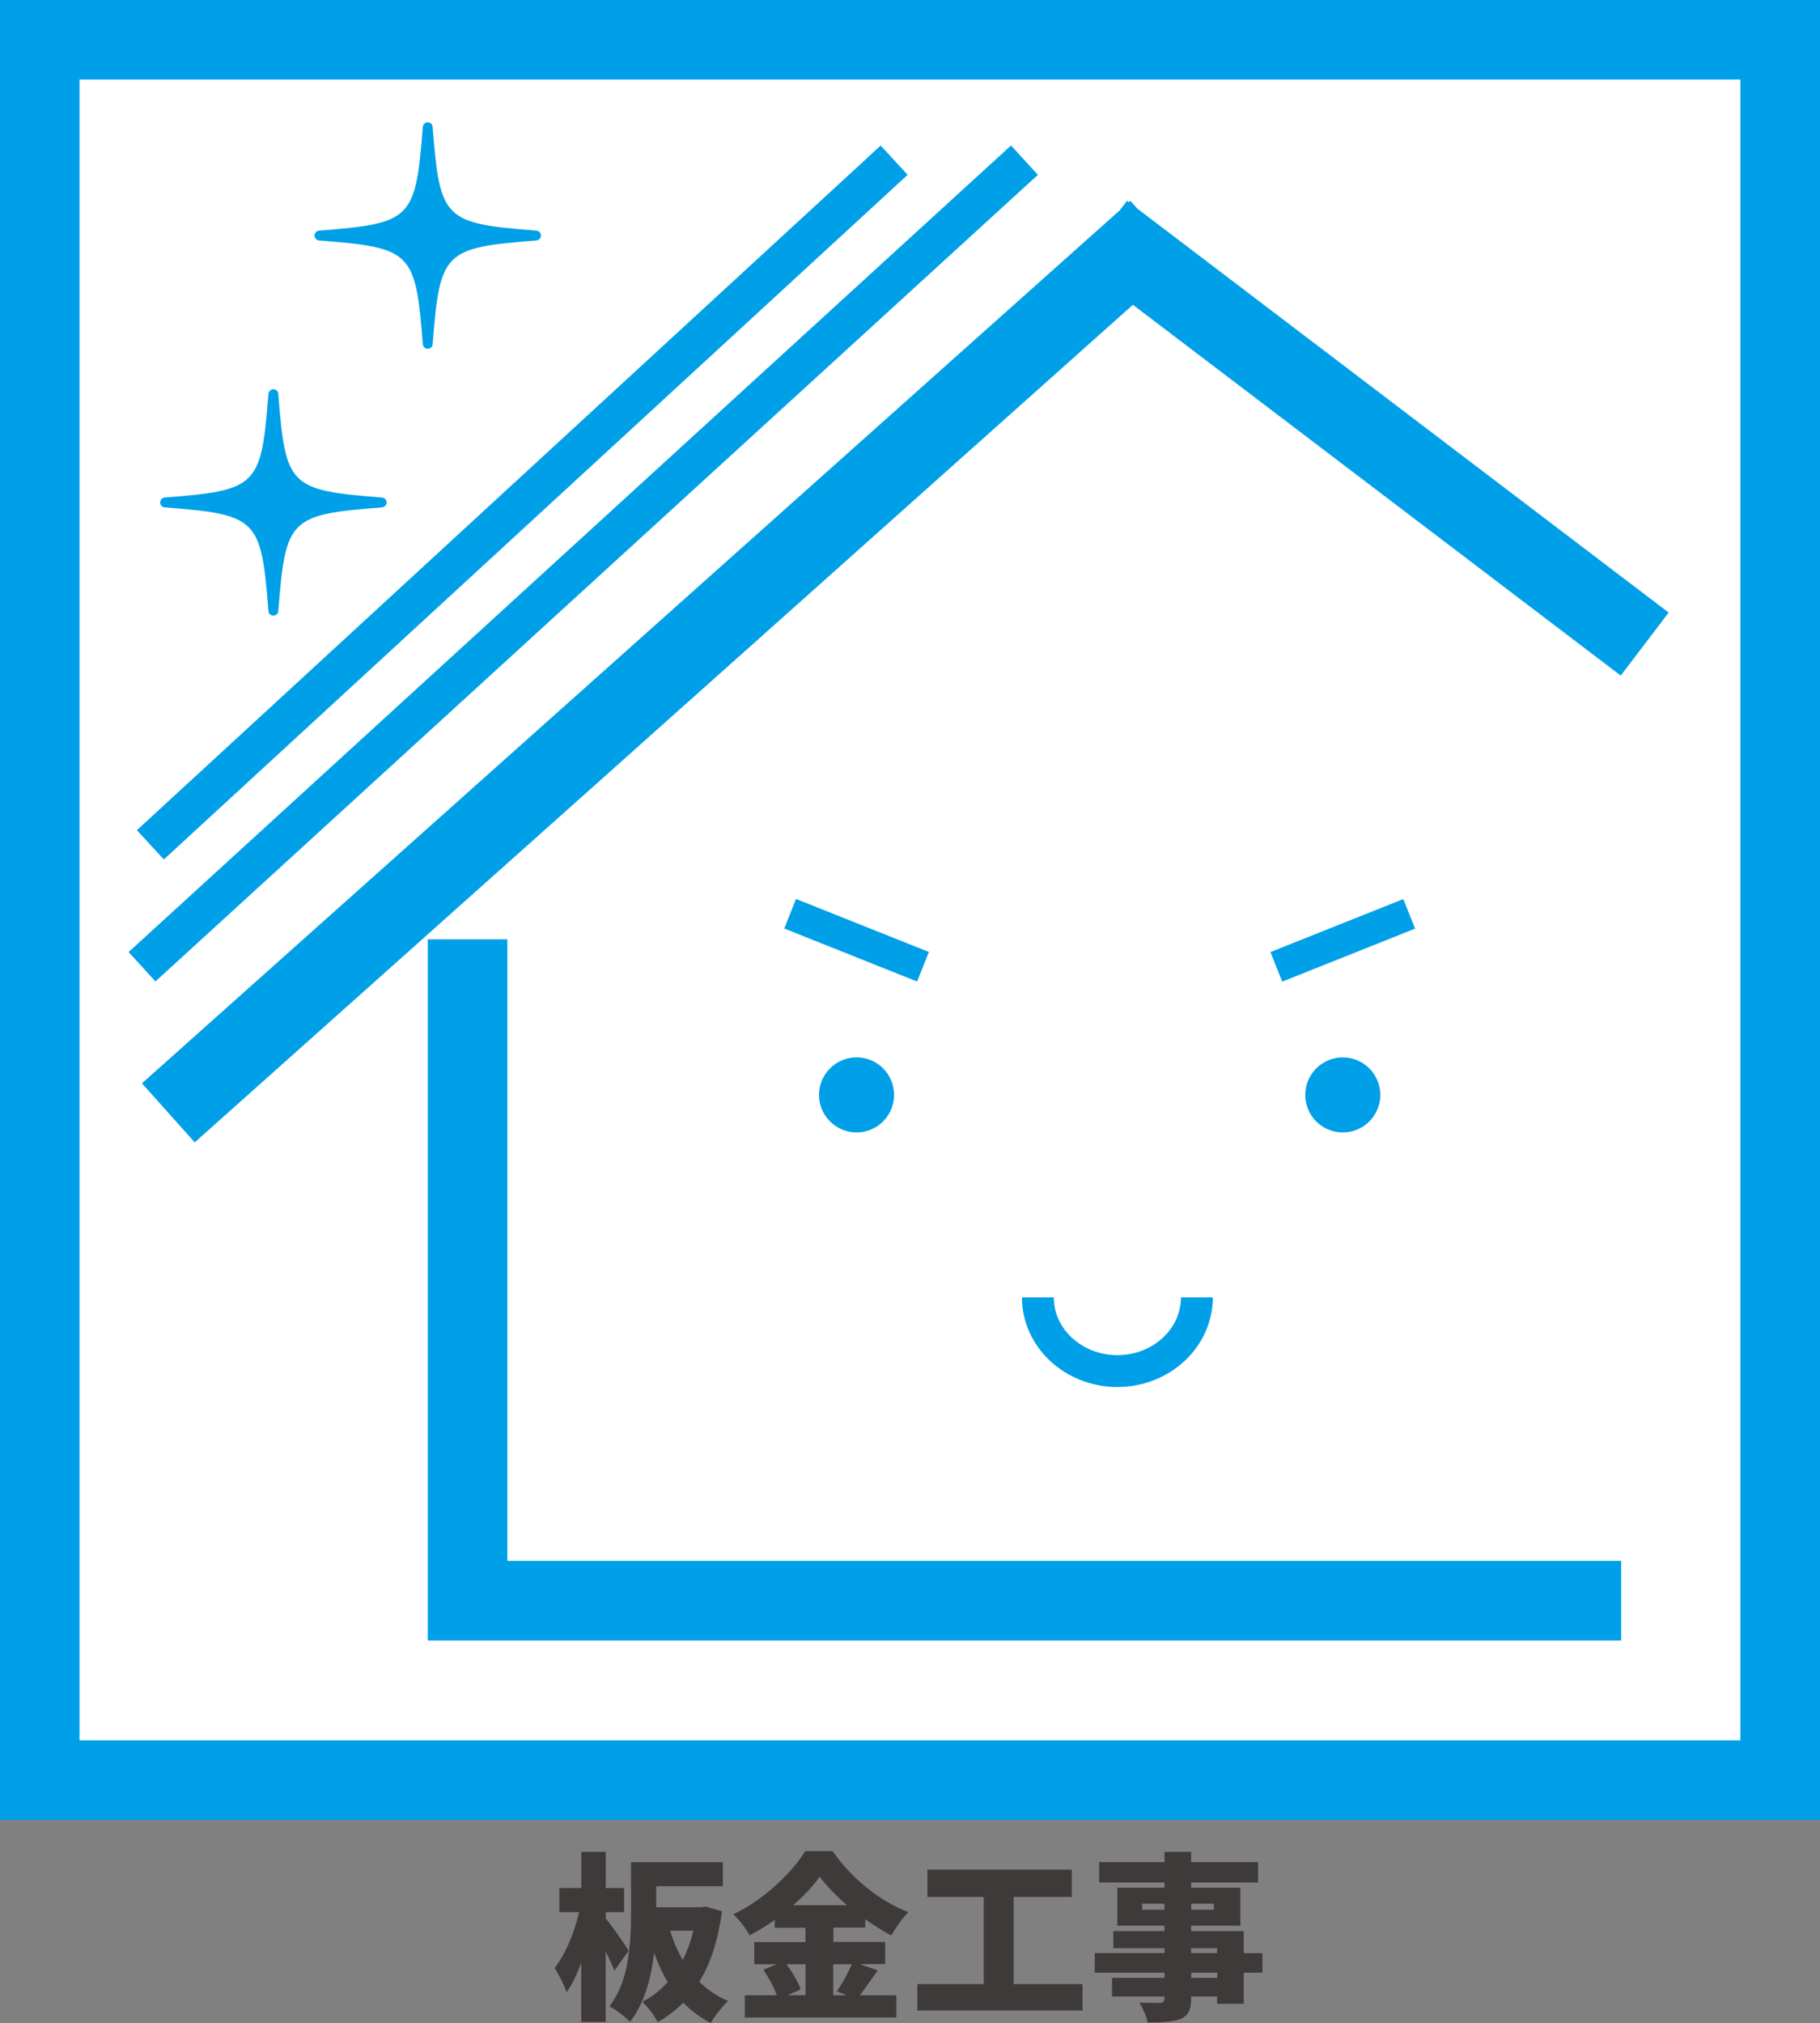
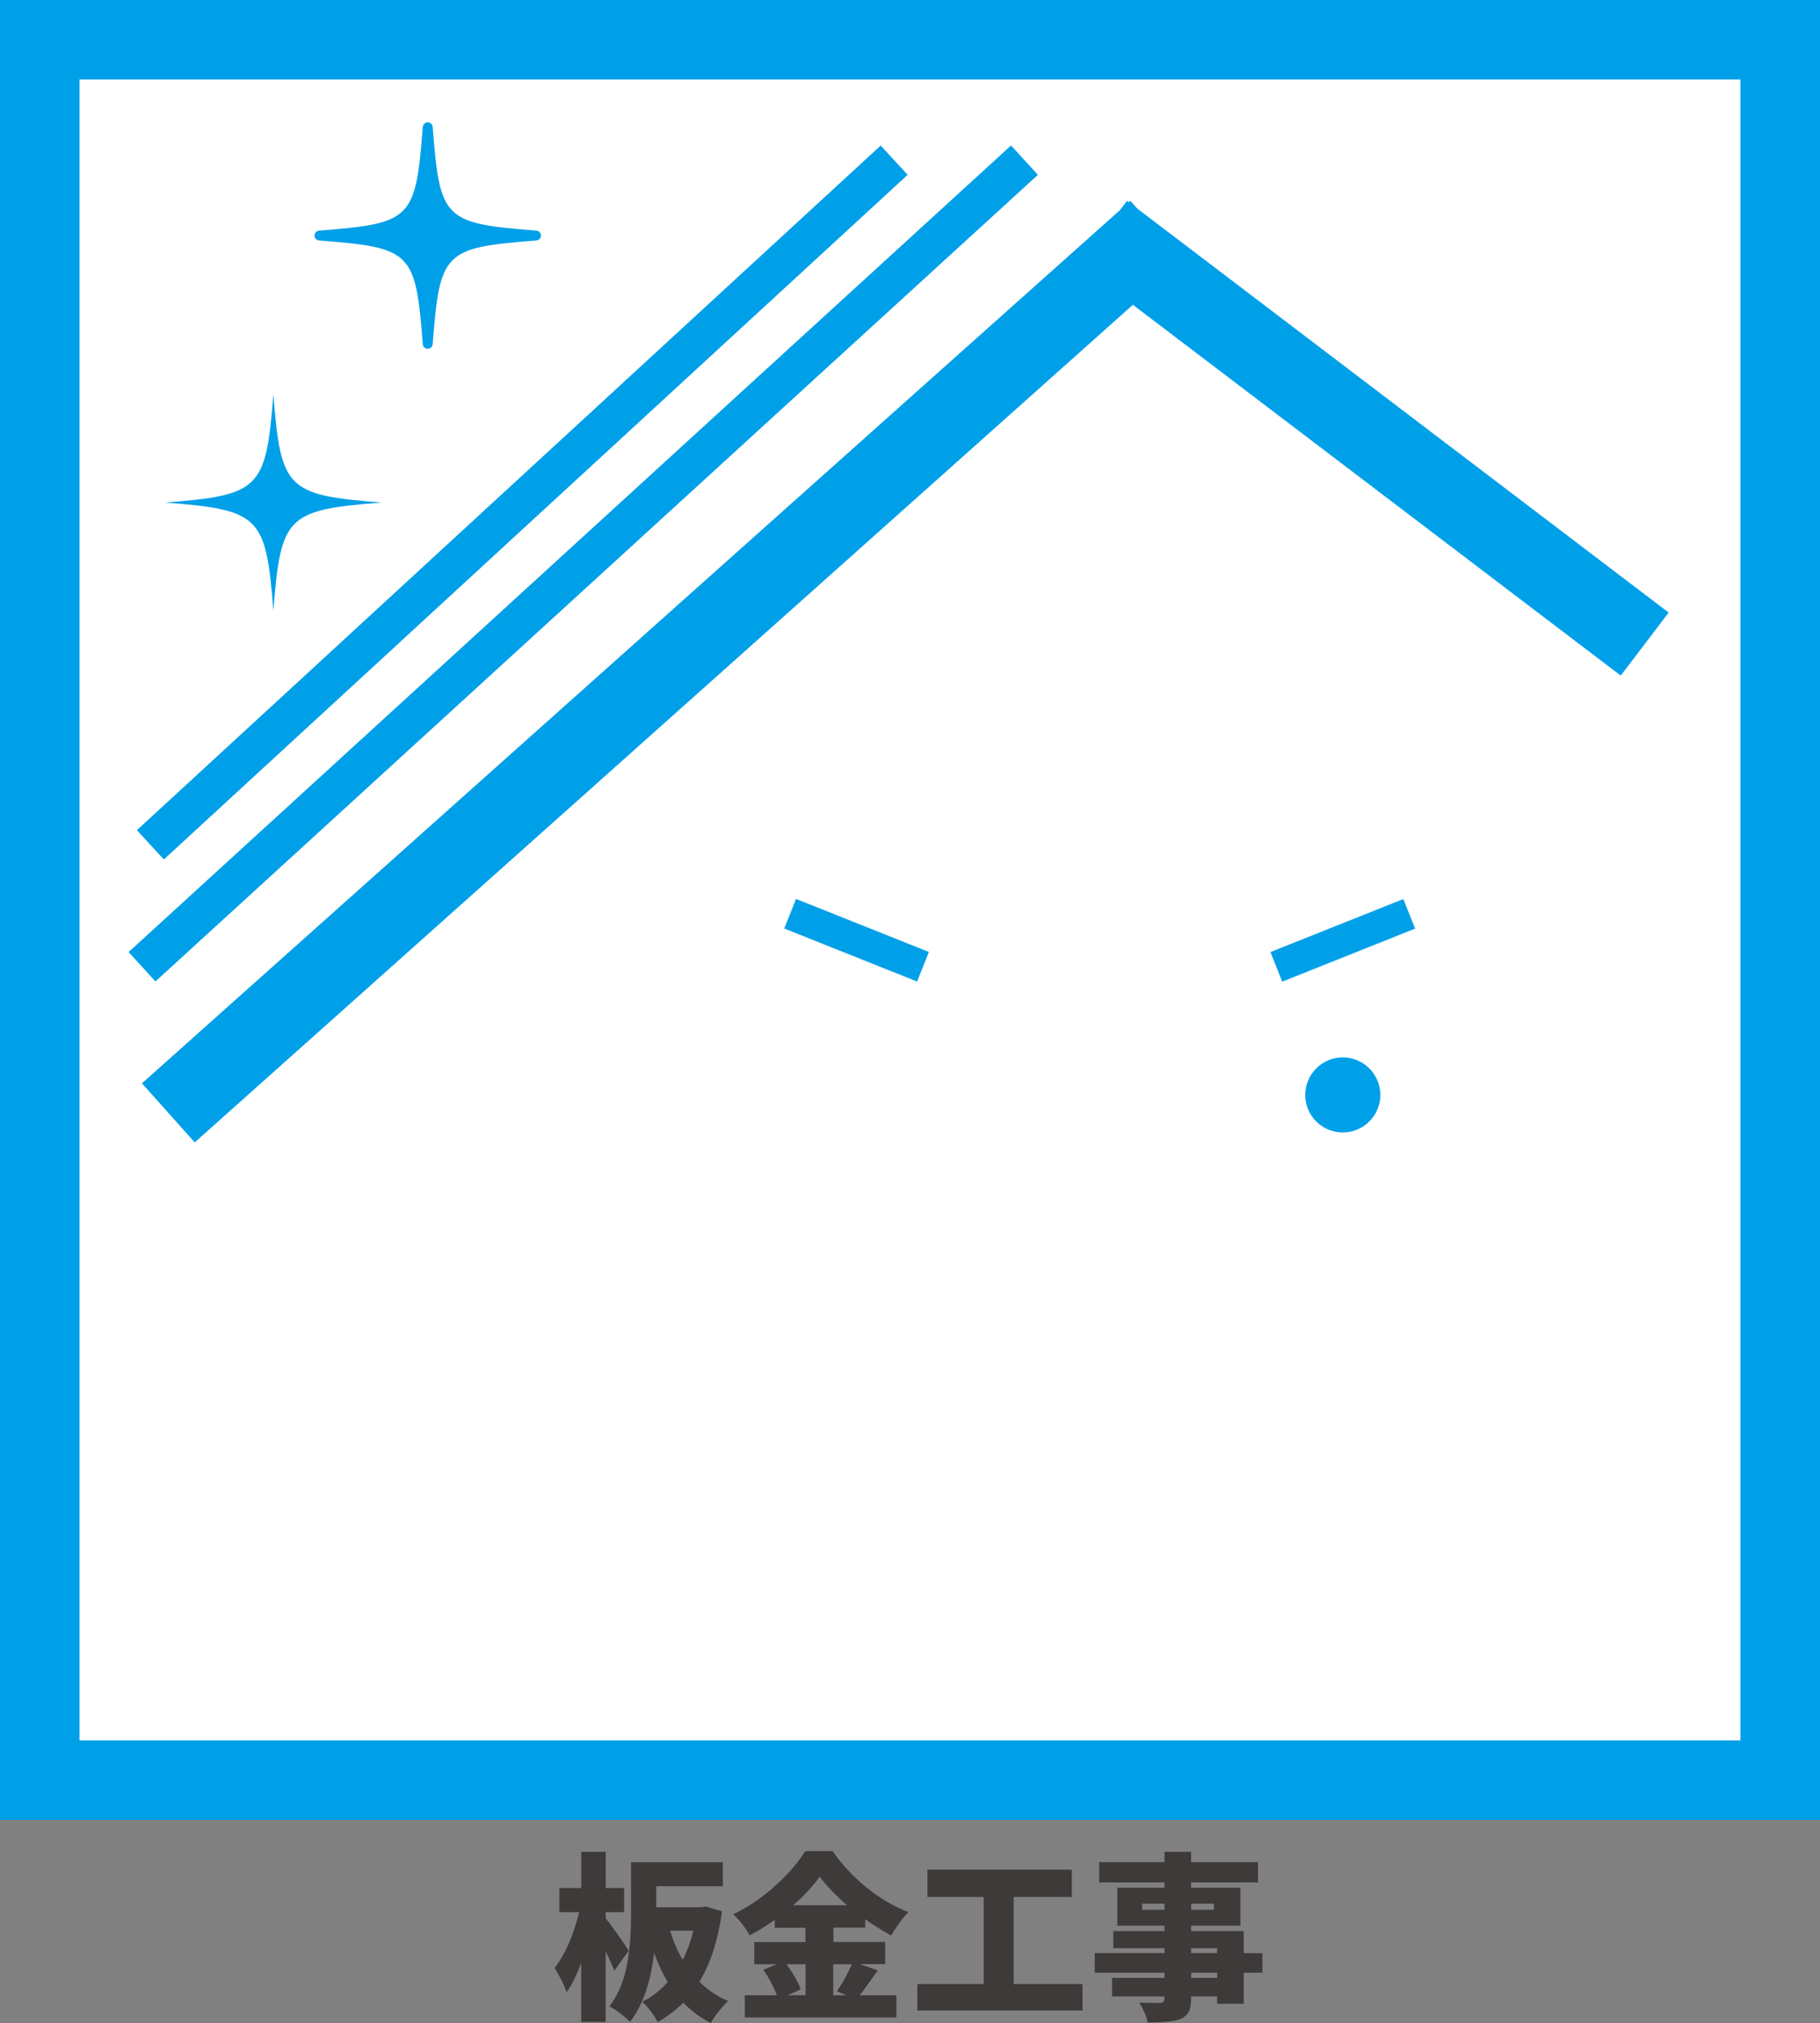
<svg xmlns="http://www.w3.org/2000/svg" id="_レイヤー_2" data-name="レイヤー_2" viewBox="0 0 228.62 254.14">
  <rect x="0" y="0" width="228.62" height="254.14" fill="#808080" stroke="none" />
  <defs>
    <style>      .cls-1 {        fill: #fff;      }      .cls-2 {        fill: #3e3a39;      }      .cls-3 {        fill: #00a0e9;      }    </style>
  </defs>
  <g id="_レイヤー_1-2" data-name="レイヤー_1">
    <g>
      <g>
        <g>
          <rect class="cls-1" x="5" y="5" width="218.63" height="218.63" />
          <path class="cls-3" d="M228.62,228.62H0V0h228.62v228.62ZM9.99,218.63h208.63V9.99H9.99v208.63Z" />
        </g>
        <polygon class="cls-3" points="209.61 76.95 142.88 26.22 141.99 25.23 141.8 25.4 141.57 25.23 140.68 26.4 17.83 136.09 24.46 143.51 142.31 38.29 203.59 84.87 209.61 76.95" />
-         <polygon class="cls-3" points="63.73 196.08 63.73 118 53.73 118 53.73 196.08 53.73 206.08 63.73 206.08 203.64 206.08 203.64 196.08 63.73 196.08" />
-         <path class="cls-3" d="M112.31,137.55c0,2.6-2.11,4.71-4.71,4.71s-4.72-2.11-4.72-4.71,2.11-4.72,4.72-4.72,4.71,2.11,4.71,4.72Z" />
        <path class="cls-3" d="M173.39,137.55c0,2.6-2.11,4.71-4.72,4.71s-4.71-2.11-4.71-4.71,2.11-4.72,4.71-4.72,4.72,2.11,4.72,4.72Z" />
        <rect class="cls-3" x="105.6" y="109.13" width="4" height="17.97" transform="translate(-41.99 174.26) rotate(-68.24)" />
        <rect class="cls-3" x="159.69" y="116.11" width="17.97" height="4" transform="translate(-31.76 70.93) rotate(-21.75)" />
-         <path class="cls-3" d="M140.36,174.24c-6.61,0-11.99-5.05-11.99-11.26h4c0,4,3.59,7.26,7.99,7.26s7.99-3.26,7.99-7.26h4c0,6.21-5.38,11.26-11.99,11.26Z" />
        <g>
          <path class="cls-3" d="M67.33,29.6c-11.91.93-12.66,1.68-13.59,13.59-.93-11.91-1.68-12.66-13.59-13.59,11.91-.93,12.66-1.68,13.59-13.59.93,11.91,1.68,12.66,13.59,13.59Z" />
          <path class="cls-3" d="M53.73,43.81c-.33,0-.6-.25-.62-.58-.91-11.63-1.39-12.11-13.02-13.02-.33-.02-.58-.3-.58-.62s.25-.6.58-.62c11.63-.91,12.11-1.39,13.02-13.02.02-.33.3-.58.62-.58s.6.25.62.58c.91,11.63,1.39,12.11,13.02,13.02.33.02.58.3.58.62s-.25.6-.58.62c-11.63.91-12.11,1.39-13.02,13.02-.02.33-.3.58-.62.58ZM45.97,29.6c5.2.86,6.91,2.57,7.77,7.77.86-5.2,2.57-6.91,7.77-7.77-5.2-.86-6.91-2.57-7.77-7.77-.86,5.2-2.57,6.91-7.77,7.77Z" />
        </g>
        <g>
-           <path class="cls-3" d="M47.93,63.13c-11.91.93-12.66,1.68-13.59,13.59-.93-11.91-1.68-12.66-13.59-13.59,11.91-.93,12.66-1.68,13.59-13.59.93,11.91,1.68,12.66,13.59,13.59Z" />
-           <path class="cls-3" d="M34.34,77.34c-.33,0-.6-.25-.62-.58-.91-11.63-1.39-12.11-13.02-13.02-.33-.02-.58-.3-.58-.62s.25-.6.58-.62c11.63-.91,12.11-1.39,13.02-13.02.03-.33.3-.58.62-.58h0c.33,0,.6.25.62.58.9,11.63,1.39,12.11,13.02,13.02.33.02.58.3.58.62s-.25.6-.58.62c-11.63.91-12.11,1.39-13.02,13.02-.02.33-.3.58-.62.58ZM26.57,63.13c5.2.86,6.91,2.57,7.77,7.77.86-5.2,2.57-6.91,7.77-7.77-5.2-.86-6.91-2.57-7.77-7.77-.86,5.2-2.57,6.91-7.77,7.77Z" />
+           <path class="cls-3" d="M47.93,63.13c-11.91.93-12.66,1.68-13.59,13.59-.93-11.91-1.68-12.66-13.59-13.59,11.91-.93,12.66-1.68,13.59-13.59.93,11.91,1.68,12.66,13.59,13.59" />
        </g>
        <rect class="cls-3" x="-1.83" y="68.29" width="150.18" height="5" transform="translate(-28.57 67.96) rotate(-42.43)" />
        <rect class="cls-3" x="2.11" y="60.63" width="126.99" height="5" transform="translate(-25.42 61.11) rotate(-42.63)" />
      </g>
      <g>
        <path class="cls-2" d="M78.96,245.07l-1.78,2.48c-.15-.38-.51-1.19-1.1-2.42v8.87h-3.07v-7.44c-.61,1.64-1.23,2.88-1.84,3.71-.23-.75-.73-1.76-1.49-3.05,1.33-1.76,2.36-4.09,3.07-7.01h-2.48v-3.03h2.75v-4.55h3.07v4.55h2.31v3.03h-2.31v.79c.32.38.83,1.07,1.54,2.06.7,1,1.15,1.66,1.34,2ZM88.66,239.51l2.04.59c-.51,3.66-1.46,6.61-2.85,8.85,1.04,1.04,2.25,1.84,3.62,2.42-.35.31-.74.74-1.17,1.28-.43.55-.77,1.04-1.02,1.48-1.27-.64-2.42-1.49-3.45-2.55-.94.94-2.01,1.75-3.21,2.44-.59-1.07-1.24-1.92-1.95-2.55,1.17-.57,2.24-1.4,3.21-2.48-.61-1-1.19-2.21-1.71-3.65-.45,3.76-1.46,6.65-3.03,8.65-.29-.31-.71-.67-1.25-1.08-.54-.41-.99-.7-1.34-.86.6-.78,1.09-1.66,1.48-2.66.39-1,.67-2.05.83-3.16.17-1.11.28-2.1.33-2.95.05-.86.08-1.83.08-2.91v-6.43h11.53v3.01h-8.37v2.64h5.69l.55-.09ZM87.1,242.54h-2.92c.41,1.36.94,2.58,1.58,3.67.56-1.08,1-2.31,1.34-3.67Z" />
        <path class="cls-2" d="M108.07,246.76l2.2.77c-1.39,1.93-2.14,2.97-2.26,3.12h4.59v2.79h-19.04v-2.79h4.02c-.42-1.11-.99-2.18-1.69-3.21l1.67-.68h-2.81v-2.79h6.43v-1.8h-3.86v-.99c-.85.62-1.9,1.27-3.16,1.95-.47-.91-1.15-1.79-2.04-2.66,1.84-.88,3.59-2.06,5.25-3.56,1.65-1.49,2.91-2.95,3.78-4.37h3.43c1.23,1.76,2.68,3.3,4.34,4.63,1.66,1.33,3.39,2.34,5.19,3.03-.69.7-1.41,1.68-2.17,2.94-1.14-.63-2.23-1.31-3.25-2.04v1.05h-4v1.8h6.5v2.79h-3.1ZM101.18,246.76h-2.37c.92,1.3,1.51,2.36,1.76,3.16l-1.62.72h2.24v-3.89ZM99.64,239.34h6.76c-1.48-1.29-2.62-2.48-3.43-3.58-.86,1.2-1.98,2.39-3.34,3.58ZM107,246.76h-2.33v3.89h1.65l-1.19-.5c.72-1.05,1.34-2.18,1.87-3.38Z" />
        <path class="cls-2" d="M127.33,249.24h8.65v3.32h-20.75v-3.32h8.34v-10.94h-7.07v-3.43h18.14v3.43h-7.31v10.94Z" />
        <path class="cls-2" d="M158.58,245.35v2.46h-2.35v3.91h-3.34v-.92h-3.27v.26c0,.75-.1,1.31-.3,1.68-.2.37-.54.67-1.02.89-.72.29-2.09.44-4.13.44-.16-.76-.51-1.6-1.05-2.5.61.03,1.49.04,2.61.04.37-.01.55-.2.55-.55v-.26h-6.59v-2.33h6.59v-.66h-8.76v-2.46h8.76v-.61h-6.43v-2.15h6.43v-.68h-5.93v-4.77h5.93v-.66h-8.21v-2.55h8.21v-1.3h3.34v1.3h8.41v2.55h-8.41v.66h6.19v4.77h-6.19v.68h6.61v2.77h2.35ZM143.47,239.91h2.81v-.77h-2.81v.77ZM152.48,239.14h-2.85v.77h2.85v-.77ZM149.62,244.74v.61h3.27v-.61h-3.27ZM152.9,248.47v-.66h-3.27v.66h3.27Z" />
      </g>
    </g>
  </g>
</svg>